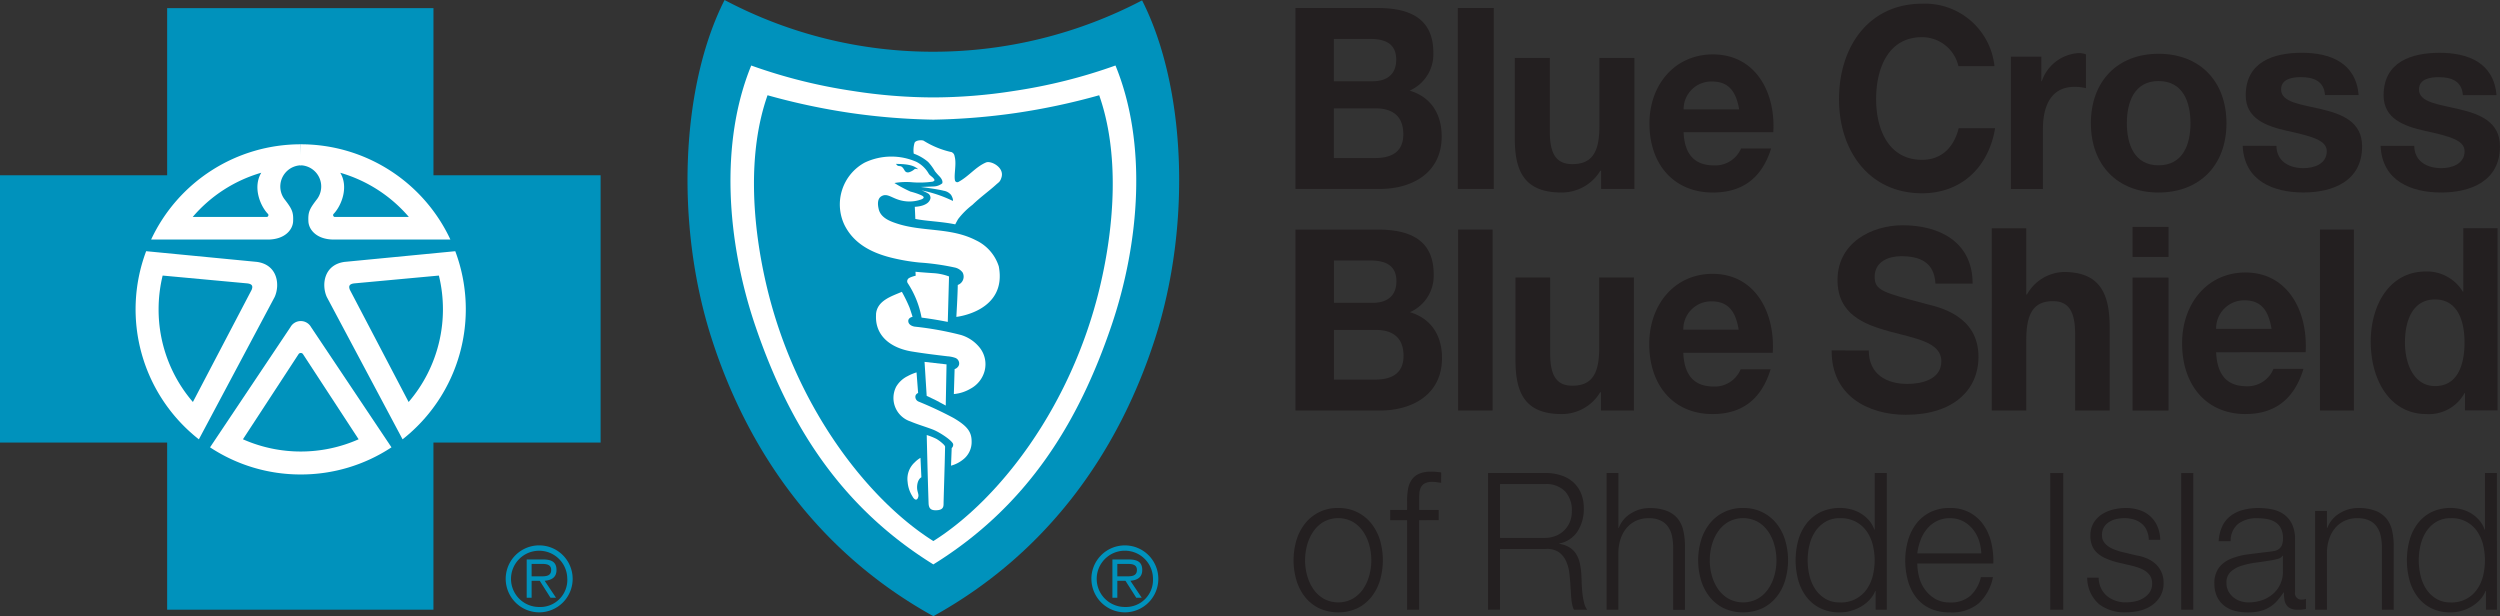
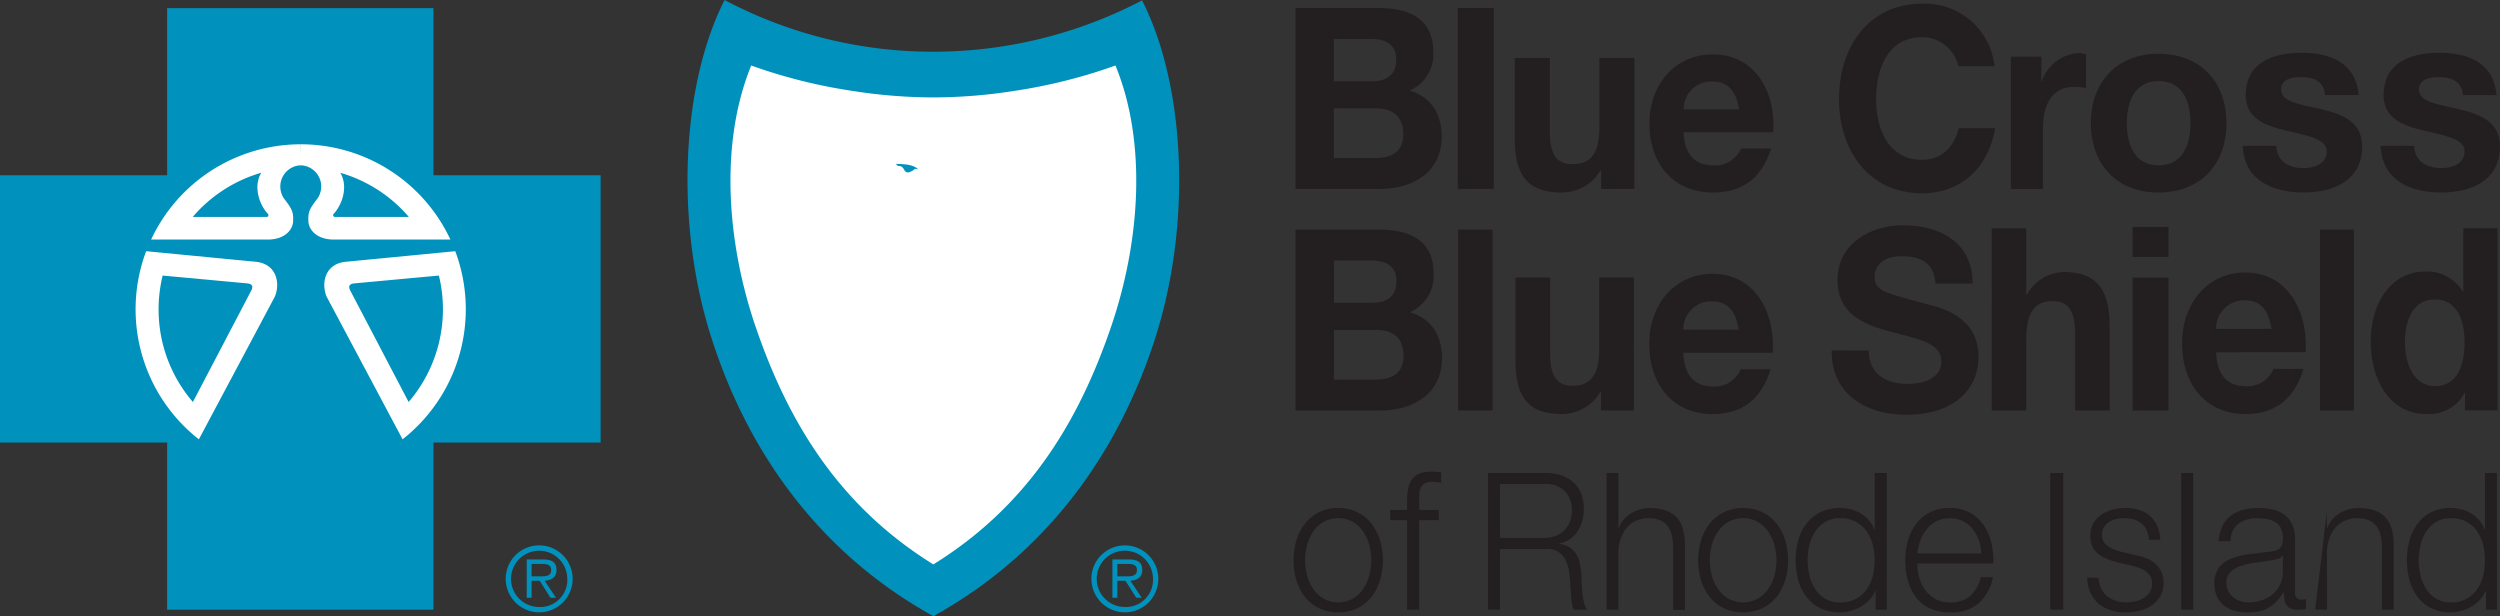
<svg xmlns="http://www.w3.org/2000/svg" height="81.218" viewBox="0 0 329.525 81.218">
  <rect x="0" y="0" width="329.525" height="81.218" fill="#333333" stroke="none" />
  <defs>
    <clipPath id="clip-path">
      <rect id="Rectangle_1205" data-name="Rectangle 1205" width="329.525" height="81.216" fill="none" />
    </clipPath>
    <clipPath id="clip-path-2">
      <rect id="Rectangle_1206" data-name="Rectangle 1206" width="329.525" height="81.218" fill="none" />
    </clipPath>
  </defs>
  <g id="Group_671" data-name="Group 671" transform="translate(0 0)">
    <g id="Group_654" data-name="Group 654" transform="translate(0 0.002)">
      <g id="Group_653" data-name="Group 653" clip-path="url(#clip-path)">
        <path id="Path_322" data-name="Path 322" d="M31.568,33.476c.7,0,1.689.117,1.689-.834,0-.7-.584-.8-1.2-.8H30.678v1.633Zm-.89,2.826H30.03V31.256H32.2c1.313,0,1.758.494,1.758,1.4,0,.973-.68,1.337-1.56,1.408l1.5,2.24h-.729l-1.421-2.24H30.678Zm4.7-2.5a3.708,3.708,0,1,0-3.694,3.719A3.568,3.568,0,0,0,35.382,33.8m-8.12,0a4.413,4.413,0,1,1,4.425,4.425A4.424,4.424,0,0,1,27.262,33.8" transform="translate(39.394 42.485)" fill="#0092bc" />
      </g>
    </g>
    <g id="Group_656" data-name="Group 656" transform="translate(0 0)">
      <g id="Group_655" data-name="Group 655" clip-path="url(#clip-path-2)">
        <path id="Path_323" data-name="Path 323" d="M63.141,33.476c.707,0,1.694.117,1.694-.834,0-.7-.592-.8-1.2-.8H62.254v1.633ZM62.254,36.3h-.648V31.256h2.174c1.313,0,1.758.494,1.758,1.4,0,.973-.682,1.337-1.562,1.408l1.5,2.24h-.726l-1.423-2.24H62.254Zm4.7-2.5a3.709,3.709,0,1,0-3.7,3.719,3.57,3.57,0,0,0,3.7-3.719m-8.12,0a4.412,4.412,0,1,1,4.421,4.425A4.423,4.423,0,0,1,58.838,33.8" transform="translate(85.021 42.487)" fill="#0092bc" />
      </g>
    </g>
    <path id="Path_324" data-name="Path 324" d="M22.032.439V22.469H0V57.7H22.032V79.73h35.1V57.7H79.166V22.469H57.135V.439Z" transform="translate(0 0.634)" fill="#0092bc" />
    <g id="Group_658" data-name="Group 658" transform="translate(0 0.002)">
      <g id="Group_657" data-name="Group 657" clip-path="url(#clip-path)">
        <path id="Path_325" data-name="Path 325" d="M8.7,13.545l14.6,1.411c2.741.379,3.059,3.037,2.333,4.631l-10,18.782.01-.027a21.779,21.779,0,0,1-6.944-24.8Z" transform="translate(10.567 19.563)" fill="#fff" />
        <path id="Path_326" data-name="Path 326" d="M27.932,10.547a2.8,2.8,0,0,0-2.242,4.418c1.029,1.333,1.23,1.726,1.174,2.976-.046,1.051-1.017,2.345-3.227,2.394H8.147A21.76,21.76,0,0,1,27.871,7.779" transform="translate(11.772 11.238)" fill="#fff" />
        <path id="Path_327" data-name="Path 327" d="M9.083,14.856l11.056,1.022c.8.061.858.4.675.858L13.071,31.521A18.661,18.661,0,0,1,8.55,19.313a18.853,18.853,0,0,1,.533-4.457" transform="translate(12.355 21.464)" fill="#0092bc" />
        <path id="Path_328" data-name="Path 328" d="M19.426,9.314c-1.108,1.841-.21,4.235.831,5.374a.25.25,0,0,1-.076.45l-9.792,0a18.757,18.757,0,0,1,9.037-5.829" transform="translate(15.012 13.456)" fill="#0092bc" />
        <path id="Path_329" data-name="Path 329" d="M34.757,13.545,20.148,14.956c-2.736.379-3.056,3.037-2.333,4.631l10,18.782-.015-.027a21.792,21.792,0,0,0,6.944-24.8Z" transform="translate(25.263 19.563)" fill="#fff" />
        <path id="Path_330" data-name="Path 330" d="M16.189,10.547a2.794,2.794,0,0,1,2.237,4.418C17.4,16.3,17.2,16.691,17.257,17.94c.046,1.051,1.017,2.345,3.227,2.394H35.974A21.76,21.76,0,0,0,16.25,7.779" transform="translate(23.393 11.238)" fill="#fff" />
        <path id="Path_331" data-name="Path 331" d="M30.644,14.856,19.588,15.878c-.8.061-.858.4-.675.858l7.743,14.785a18.756,18.756,0,0,0,3.988-16.665" transform="translate(27.205 21.464)" fill="#0092bc" />
        <path id="Path_332" data-name="Path 332" d="M18.9,9.314c1.105,1.841.21,4.235-.831,5.374a.251.251,0,0,0,.076.45l9.795,0A18.764,18.764,0,0,0,18.9,9.314" transform="translate(25.951 13.456)" fill="#0092bc" />
-         <path id="Path_333" data-name="Path 333" d="M23.286,37.53a21.64,21.64,0,0,0,11.966-3.582l0,.017L24.645,18.107a1.554,1.554,0,0,0-2.716,0L11.32,33.965v-.017A21.646,21.646,0,0,0,23.286,37.53" transform="translate(16.357 25.008)" fill="#fff" />
        <path id="Path_334" data-name="Path 334" d="M69.468,81.217C84.685,72.8,93.91,59.422,98.659,44.73c4.932-15.245,4.034-33.443-1.677-44.682a59.349,59.349,0,0,1-27.514,6.77A58.679,58.679,0,0,1,41.947,0c-5.709,11.24-6.6,29.484-1.67,44.729C45.027,59.422,54.25,72.8,69.468,81.217" transform="translate(53.557 -0.001)" fill="#0092bc" />
        <path id="Path_335" data-name="Path 335" d="M66.107,69.3c12.526-7.758,19.2-18.868,23.47-31.418,3.795-11.142,4.724-24.176.55-34.352A70.164,70.164,0,0,1,76.791,6.877a69.231,69.231,0,0,1-10.653.861h-.032a69.3,69.3,0,0,1-10.658-.861A70.106,70.106,0,0,1,42.116,3.532c-4.171,10.176-3.242,23.21.55,34.352,4.271,12.55,10.944,23.66,23.47,31.418Z" transform="translate(56.904 5.101)" fill="#fff" />
-         <path id="Path_336" data-name="Path 336" d="M64.283,63.9C72.757,58.58,82.358,46.487,86.2,30.583c2.034-8.443,2.6-17.927-.051-25.448A87.278,87.278,0,0,1,75.153,7.477a86.324,86.324,0,0,1-10.846.875h-.029a86.363,86.363,0,0,1-10.848-.875A87.46,87.46,0,0,1,42.436,5.135c-2.655,7.521-2.086,17-.049,25.448,3.839,15.9,13.44,28,21.915,33.32Z" transform="translate(58.735 7.418)" fill="#0092bc" />
        <path id="Path_337" data-name="Path 337" d="M48.582,9.223a6.283,6.283,0,0,0-2.709,8.191c1.181,2.416,3.433,3.65,6.09,4.328a26.131,26.131,0,0,0,3.831.667,31.393,31.393,0,0,1,4.611.65,1.734,1.734,0,0,1,1.059.658,1.164,1.164,0,0,1-.636,1.645c-.017,1.367-.188,4.21-.188,4.21s6.726-.707,5.594-6.66a5.721,5.721,0,0,0-3.015-3.438c-3.333-1.716-6.978-1.088-10.391-2.2-.98-.318-2.149-.778-2.418-1.888-.171-.709-.164-1.411.355-1.716.775-.462,1.359.271,2.611.562a4.6,4.6,0,0,0,2.257-.024c.271-.081.655-.161.7-.374,0-.213-.452-.345-.611-.423a10.334,10.334,0,0,0-1.13-.355,17.621,17.621,0,0,1-2.115-1.13,9.134,9.134,0,0,1,2.406-.093,12.22,12.22,0,0,0,2.614-.083c.1-.032.34-.12.235-.3-.183-.315-.5-.435-.714-.724A3.933,3.933,0,0,0,55.386,9.14a8.193,8.193,0,0,0-6.8.083" transform="translate(65.416 12.195)" fill="#fff" />
        <path id="Path_338" data-name="Path 338" d="M54.258,21.26l.164-5.993a7.131,7.131,0,0,0-2.1-.435c-1.638-.108-2.32-.181-2.32-.181l.024.518s-.88.213-1,.425a.462.462,0,0,0-.024.592,12.3,12.3,0,0,1,1.8,4.506c1.247.166,2.12.311,3.457.567" transform="translate(70.669 21.168)" fill="#fff" />
        <path id="Path_339" data-name="Path 339" d="M47.235,18.726c-.178,2.741,1.858,4.4,4.729,4.868,1.579.259,3.076.44,4.7.633a3.882,3.882,0,0,1,1.034.215.791.791,0,0,1,.472.562.68.68,0,0,1-.166.636.833.833,0,0,1-.416.271l-.1,3.291a5.224,5.224,0,0,0,2.186-.7,3.736,3.736,0,0,0,1.873-2.367,3.508,3.508,0,0,0-.719-3.132,4.993,4.993,0,0,0-2.4-1.587,41.9,41.9,0,0,0-6.1-1.1c-.3-.044-.8-.235-.844-.682-.054-.506.562-.611.562-.611s-.139-.472-.4-1.225a19.95,19.95,0,0,0-1.01-2.071c-1.364.589-3.293,1.154-3.411,2.99" transform="translate(68.239 22.736)" fill="#fff" />
        <path id="Path_340" data-name="Path 340" d="M52.742,19.838l-.105,5.43-1.264-.68-1.249-.6-.281-4.479c1.308.156,1.787.193,2.9.33" transform="translate(72.022 28.187)" fill="#fff" />
        <path id="Path_341" data-name="Path 341" d="M48.494,22.015a3.254,3.254,0,0,0,1.914,4.528c.858.372,2.054.721,2.961,1.073.89.345,2.54,1.445,2.66,1.914a.566.566,0,0,1-.191.518l-.088,2.323a4.342,4.342,0,0,0,1.565-.79,2.911,2.911,0,0,0,1.149-2.418c0-1.264-.592-2.029-2.386-3.081a48.668,48.668,0,0,0-4.606-2.159.672.672,0,0,1-.4-.792.583.583,0,0,1,.34-.337l-.208-2.719a6.336,6.336,0,0,0-1.176.494,3.584,3.584,0,0,0-1.538,1.445" transform="translate(69.605 29.007)" fill="#fff" />
        <path id="Path_342" data-name="Path 342" d="M52.381,25.088c.012-.191-.054-.215-.142-.342a4.979,4.979,0,0,0-.993-.78,8.258,8.258,0,0,0-1.286-.513s.134,5.866.245,8.983c.024.707.315.949.993.934.809-.017.973-.347.98-.778.015-1,.161-5.227.2-7.5" transform="translate(72.192 33.886)" fill="#fff" />
        <path id="Path_343" data-name="Path 343" d="M54.309,9.136c.3.22.308.286.4.729.2.966-.169,2.377.022,3.044a.321.321,0,0,0,.479.12c1.335-.724,2.24-1.968,3.6-2.543.633-.269,2.445.638,2.037,1.966-.191.619-.337.611-.748.988-.848.778-1.978,1.575-3.083,2.633a9.963,9.963,0,0,0-1.888,1.88c-.115.188-.379.692-.379.692-1.875-.384-3.795-.416-5.259-.714l-.071-1.6s1.883-.024,2.071-1.154a.74.74,0,0,0-.249-.56,4.793,4.793,0,0,0-.949-.45,16.76,16.76,0,0,1,4.137,1.389c.1-.159-.149-.7-.259-.824a1.584,1.584,0,0,0-.941-.516c-.885-.23-3.034-.5-3.034-.5s.778-.022,1.814-.071a1.919,1.919,0,0,0,1.022-.4c.105-.237-.034-.582-.357-.922a8.869,8.869,0,0,1-.6-.675,6.691,6.691,0,0,0-.89-1.22,6.122,6.122,0,0,0-1.907-1.105,3.343,3.343,0,0,1,.115-1.438c.176-.345.949-.381,1.193-.264a11.615,11.615,0,0,0,3.724,1.513" transform="translate(71.161 10.925)" fill="#fff" />
        <path id="Path_344" data-name="Path 344" d="M50.779,9.5a1.962,1.962,0,0,1-.78.445c-.619.1-.531-.433-.951-.733-.262-.181-.506.051-.741-.377.895.024,2.24.034,2.917.719a1.041,1.041,0,0,0-.445-.054" transform="translate(69.804 12.764)" fill="#0092bc" />
        <path id="Path_345" data-name="Path 345" d="M20.414,19.205a.355.355,0,0,1,.614,0l7.318,11.2a18.82,18.82,0,0,1-15.249,0l7.318-11.2a.355.355,0,0,1,.614,0" transform="translate(18.924 27.494)" fill="#0092bc" />
        <path id="Path_346" data-name="Path 346" d="M49.907,25.248a2.949,2.949,0,0,0-.966,2.614,4.147,4.147,0,0,0,.638,1.9c.24.462.633.658.775.022.086-.389-.257-.736-.142-1.55s.543-.988.543-.988l-.12-2.565a3.5,3.5,0,0,0-.729.565" transform="translate(70.693 35.664)" fill="#fff" />
        <path id="Path_347" data-name="Path 347" d="M73.716,29.2a4.209,4.209,0,0,0-1.362,1.264,5.782,5.782,0,0,0-.822,1.778,7.554,7.554,0,0,0,0,4.066,5.809,5.809,0,0,0,.822,1.778,4.2,4.2,0,0,0,1.362,1.259,4.007,4.007,0,0,0,3.809,0,4.219,4.219,0,0,0,1.362-1.259,5.8,5.8,0,0,0,.819-1.778,7.554,7.554,0,0,0,0-4.066,5.778,5.778,0,0,0-.819-1.778A4.234,4.234,0,0,0,77.526,29.2a4.025,4.025,0,0,0-3.809,0m4.425-1.262a5.57,5.57,0,0,1,1.844,1.489,6.66,6.66,0,0,1,1.137,2.181,9.493,9.493,0,0,1,0,5.328,6.6,6.6,0,0,1-1.137,2.183A5.424,5.424,0,0,1,78.142,40.6a6.125,6.125,0,0,1-5.042,0,5.432,5.432,0,0,1-1.846-1.479,6.545,6.545,0,0,1-1.132-2.183,9.378,9.378,0,0,1,0-5.328,6.6,6.6,0,0,1,1.132-2.181,5.408,5.408,0,0,1,4.369-2.044,5.517,5.517,0,0,1,2.518.555" transform="translate(100.769 39.573)" fill="#231f20" />
        <path id="Path_348" data-name="Path 348" d="M78.757,31.823v11.8H77.166v-11.8H74.948v-1.35h2.218v-1.2a9.281,9.281,0,0,1,.127-1.553,2.994,2.994,0,0,1,.484-1.222,2.269,2.269,0,0,1,.968-.79,3.8,3.8,0,0,1,1.577-.281c.237,0,.455.007.658.024s.428.044.68.076V26.9l-.6-.088a4.3,4.3,0,0,0-.557-.039,2.065,2.065,0,0,0-1.01.2,1.249,1.249,0,0,0-.516.548,2.084,2.084,0,0,0-.191.807c-.015.3-.024.636-.024.993v1.147h2.572v1.35Z" transform="translate(108.3 36.74)" fill="#231f20" />
        <path id="Path_349" data-name="Path 349" d="M87.693,34.057a3.958,3.958,0,0,0,1.372-.24,3.324,3.324,0,0,0,1.134-.694,3.47,3.47,0,0,0,.78-1.1,3.609,3.609,0,0,0,.288-1.477,3.711,3.711,0,0,0-.885-2.626,3.479,3.479,0,0,0-2.689-.958H81.8v7.093Zm.115-8.558a6.627,6.627,0,0,1,1.939.279,4.584,4.584,0,0,1,1.6.844,4.045,4.045,0,0,1,1.093,1.465,5.065,5.065,0,0,1,.406,2.108,5.385,5.385,0,0,1-.814,2.978,3.7,3.7,0,0,1-2.416,1.619v.049a3.42,3.42,0,0,1,1.347.467,2.74,2.74,0,0,1,.87.87,3.715,3.715,0,0,1,.489,1.222,9.9,9.9,0,0,1,.2,1.5c.015.3.032.672.046,1.11s.046.88.093,1.325a8.8,8.8,0,0,0,.22,1.262,2.414,2.414,0,0,0,.408.922H91.547a2.2,2.2,0,0,1-.218-.619,5.77,5.77,0,0,1-.12-.758c-.022-.259-.044-.518-.059-.768s-.029-.472-.044-.658c-.032-.641-.083-1.274-.152-1.9a5.456,5.456,0,0,0-.443-1.692,2.9,2.9,0,0,0-.973-1.2,2.766,2.766,0,0,0-1.753-.406H81.8v8H80.219V25.5Z" transform="translate(115.916 36.844)" fill="#231f20" />
        <path id="Path_350" data-name="Path 350" d="M88.166,25.5v7.245h.049a3.765,3.765,0,0,1,1.579-1.9,4.553,4.553,0,0,1,2.487-.721,6.171,6.171,0,0,1,2.235.355,3.544,3.544,0,0,1,1.44,1,3.766,3.766,0,0,1,.76,1.579,9.012,9.012,0,0,1,.225,2.1v8.379H95.389V35.394a7.589,7.589,0,0,0-.149-1.553,3.359,3.359,0,0,0-.518-1.249,2.537,2.537,0,0,0-1-.834,3.609,3.609,0,0,0-1.562-.3,3.885,3.885,0,0,0-1.667.342,3.559,3.559,0,0,0-1.23.934,4.288,4.288,0,0,0-.792,1.411,5.956,5.956,0,0,0-.306,1.782v7.6H86.611V25.5Z" transform="translate(125.153 36.844)" fill="#231f20" />
        <path id="Path_351" data-name="Path 351" d="M95.555,29.2a4.267,4.267,0,0,0-1.372,1.264,5.791,5.791,0,0,0-.826,1.778,7.49,7.49,0,0,0,0,4.066,5.818,5.818,0,0,0,.826,1.778,4.252,4.252,0,0,0,1.372,1.259,4.06,4.06,0,0,0,3.836,0,4.251,4.251,0,0,0,1.372-1.259,5.761,5.761,0,0,0,.826-1.778,7.554,7.554,0,0,0,0-4.066,5.735,5.735,0,0,0-.826-1.778A4.266,4.266,0,0,0,99.392,29.2a4.078,4.078,0,0,0-3.836,0m4.455-1.262a5.551,5.551,0,0,1,1.858,1.489,6.528,6.528,0,0,1,1.139,2.181,9.321,9.321,0,0,1,0,5.328,6.47,6.47,0,0,1-1.139,2.183A5.407,5.407,0,0,1,100.01,40.6a6.2,6.2,0,0,1-5.076,0,5.5,5.5,0,0,1-1.858-1.479,6.6,6.6,0,0,1-1.139-2.183,9.321,9.321,0,0,1,0-5.328,6.665,6.665,0,0,1,1.139-2.181,5.458,5.458,0,0,1,4.4-2.044,5.583,5.583,0,0,1,2.535.555" transform="translate(132.287 39.573)" fill="#231f20" />
        <path id="Path_352" data-name="Path 352" d="M98.628,39.015a5.489,5.489,0,0,0,.756,1.78,4.253,4.253,0,0,0,1.325,1.274,3.667,3.667,0,0,0,1.944.491,4.078,4.078,0,0,0,3.545-1.765,5.333,5.333,0,0,0,.785-1.78,8.518,8.518,0,0,0,0-4.012,5.368,5.368,0,0,0-.785-1.782,4.252,4.252,0,0,0-1.413-1.274,4.3,4.3,0,0,0-2.132-.491,3.69,3.69,0,0,0-1.944.491,4.253,4.253,0,0,0-1.325,1.274A5.525,5.525,0,0,0,98.628,35a8.6,8.6,0,0,0,0,4.012m8.721,4.506V41.047H107.3a3.683,3.683,0,0,1-.743,1.161,4.8,4.8,0,0,1-1.122.895,5.715,5.715,0,0,1-1.352.57,5.255,5.255,0,0,1-1.425.2,5.764,5.764,0,0,1-2.587-.543,5.256,5.256,0,0,1-1.831-1.491,6.435,6.435,0,0,1-1.086-2.2,10.128,10.128,0,0,1,0-5.276,6.479,6.479,0,0,1,1.086-2.2,5.394,5.394,0,0,1,1.831-1.5,6.068,6.068,0,0,1,4.012-.377,4.675,4.675,0,0,1,1.3.54,4.619,4.619,0,0,1,1.076.895,3.713,3.713,0,0,1,.716,1.24h.054V25.5h1.592V43.521Z" transform="translate(139.875 36.844)" fill="#231f20" />
        <path id="Path_353" data-name="Path 353" d="M112.416,31.628a4.761,4.761,0,0,0-.819-1.474,4.059,4.059,0,0,0-1.286-1.037,3.719,3.719,0,0,0-1.716-.389,3.767,3.767,0,0,0-1.743.389,4.032,4.032,0,0,0-1.286,1.037,4.99,4.99,0,0,0-.846,1.489,7.5,7.5,0,0,0-.421,1.729h8.433a5.783,5.783,0,0,0-.315-1.743m-7.875,4.861a4.845,4.845,0,0,0,.773,1.653,4.348,4.348,0,0,0,1.335,1.21,3.712,3.712,0,0,0,1.946.479,3.865,3.865,0,0,0,2.724-.9A4.791,4.791,0,0,0,112.68,36.5h1.592a6.355,6.355,0,0,1-1.856,3.433,5.531,5.531,0,0,1-3.822,1.21,6.1,6.1,0,0,1-2.665-.54,4.941,4.941,0,0,1-1.829-1.491,6.394,6.394,0,0,1-1.049-2.2,9.977,9.977,0,0,1-.34-2.638,9.455,9.455,0,0,1,.34-2.523,6.725,6.725,0,0,1,1.049-2.208,5.306,5.306,0,0,1,1.829-1.567,5.655,5.655,0,0,1,2.665-.592,5.329,5.329,0,0,1,2.672.633,5.276,5.276,0,0,1,1.8,1.65,6.814,6.814,0,0,1,1,2.35,10.208,10.208,0,0,1,.252,2.687H104.3a7.105,7.105,0,0,0,.242,1.78" transform="translate(148.419 39.573)" fill="#231f20" />
      </g>
    </g>
    <rect id="Rectangle_1208" data-name="Rectangle 1208" width="1.716" height="18.02" transform="translate(270.244 62.348)" fill="#231f20" />
    <g id="Group_660" data-name="Group 660" transform="translate(0 0.002)">
      <g id="Group_659" data-name="Group 659" clip-path="url(#clip-path)">
        <path id="Path_354" data-name="Path 354" d="M120.357,30.3a2.491,2.491,0,0,0-.709-.895,2.826,2.826,0,0,0-1.022-.518,4.434,4.434,0,0,0-1.223-.164,4.707,4.707,0,0,0-1.022.112,3.087,3.087,0,0,0-.951.379,2.1,2.1,0,0,0-.7.694,1.964,1.964,0,0,0-.264,1.061,1.548,1.548,0,0,0,.249.895,2.341,2.341,0,0,0,.641.619,3.8,3.8,0,0,0,.841.416c.306.11.582.2.841.267l2.02.479a5.5,5.5,0,0,1,1.284.367,4.171,4.171,0,0,1,1.132.692,3.424,3.424,0,0,1,.8,1.064,3.315,3.315,0,0,1,.311,1.487,3.37,3.37,0,0,1-.455,1.8,3.79,3.79,0,0,1-1.166,1.213,4.817,4.817,0,0,1-1.6.67,7.91,7.91,0,0,1-1.755.2,5.509,5.509,0,0,1-3.543-1.086,4.678,4.678,0,0,1-1.55-3.484h1.511a3.2,3.2,0,0,0,1.12,2.435,3.9,3.9,0,0,0,2.535.819,5.388,5.388,0,0,0,1.144-.125,3.586,3.586,0,0,0,1.093-.428,2.691,2.691,0,0,0,.829-.77,1.97,1.97,0,0,0,.328-1.147,1.871,1.871,0,0,0-.232-.971,2.072,2.072,0,0,0-.614-.658,3.645,3.645,0,0,0-.878-.443,9.99,9.99,0,0,0-1-.3l-1.946-.452a10.916,10.916,0,0,1-1.369-.469,4.154,4.154,0,0,1-1.1-.658,2.738,2.738,0,0,1-.731-.958,3.3,3.3,0,0,1-.267-1.4,3.244,3.244,0,0,1,.421-1.689,3.442,3.442,0,0,1,1.1-1.139,5.008,5.008,0,0,1,1.5-.631,6.952,6.952,0,0,1,1.646-.2,5.7,5.7,0,0,1,1.743.257,3.912,3.912,0,0,1,1.421.78,3.816,3.816,0,0,1,.973,1.313,4.907,4.907,0,0,1,.408,1.841h-1.516a3.142,3.142,0,0,0-.289-1.274" transform="translate(162.596 39.572)" fill="#231f20" />
      </g>
    </g>
    <rect id="Rectangle_1210" data-name="Rectangle 1210" width="1.589" height="18.02" transform="translate(287.51 62.348)" fill="#231f20" />
    <g id="Group_662" data-name="Group 662" transform="translate(0 0.002)">
      <g id="Group_661" data-name="Group 661" clip-path="url(#clip-path)">
        <path id="Path_355" data-name="Path 355" d="M128.365,33.676a.91.91,0,0,1-.582.4,5.723,5.723,0,0,1-.753.178c-.672.117-1.369.225-2.081.315a10.928,10.928,0,0,0-1.961.418,3.75,3.75,0,0,0-1.447.795,1.894,1.894,0,0,0-.57,1.477,2.336,2.336,0,0,0,.24,1.073,2.619,2.619,0,0,0,.643.8,2.792,2.792,0,0,0,.934.521,3.482,3.482,0,0,0,1.088.174,5.437,5.437,0,0,0,1.738-.276,4.28,4.28,0,0,0,1.45-.809,3.824,3.824,0,0,0,.985-1.286,3.911,3.911,0,0,0,.364-1.714V33.676Zm-7.949-3.888a3.752,3.752,0,0,1,1.1-1.364,4.587,4.587,0,0,1,1.626-.78,7.816,7.816,0,0,1,2.073-.257,9.25,9.25,0,0,1,1.714.166,4.18,4.18,0,0,1,1.54.621,3.365,3.365,0,0,1,1.112,1.274,4.593,4.593,0,0,1,.428,2.13v6.917a.838.838,0,0,0,.936.961,1.2,1.2,0,0,0,.5-.1v1.34c-.183.034-.347.059-.494.076a4.675,4.675,0,0,1-.54.024,2.414,2.414,0,0,1-.973-.164,1.313,1.313,0,0,1-.567-.467,1.741,1.741,0,0,1-.264-.721,5.89,5.89,0,0,1-.064-.922h-.051a10.508,10.508,0,0,1-.87,1.125,4.139,4.139,0,0,1-.988.819,4.466,4.466,0,0,1-1.235.509,6.894,6.894,0,0,1-1.65.176,6.559,6.559,0,0,1-1.7-.215,3.824,3.824,0,0,1-1.389-.682,3.238,3.238,0,0,1-.934-1.188,3.927,3.927,0,0,1-.345-1.7,3.364,3.364,0,0,1,.611-2.134,3.8,3.8,0,0,1,1.6-1.171,9.175,9.175,0,0,1,2.249-.57q1.243-.161,2.535-.313c.337-.037.631-.078.883-.127a1.517,1.517,0,0,0,.631-.267,1.22,1.22,0,0,0,.391-.516,2.241,2.241,0,0,0,.137-.861,2.886,2.886,0,0,0-.264-1.325,2.094,2.094,0,0,0-.729-.819,3.048,3.048,0,0,0-1.086-.418,7.345,7.345,0,0,0-1.323-.112,4,4,0,0,0-2.477.721,2.816,2.816,0,0,0-1.01,2.308h-1.589a5.306,5.306,0,0,1,.479-1.968" transform="translate(172.5 39.572)" fill="#231f20" />
-         <path id="Path_356" data-name="Path 356" d="M126.364,27.767v2.247h.049A3.807,3.807,0,0,1,128,28.107a4.575,4.575,0,0,1,2.494-.719,6.115,6.115,0,0,1,2.237.355,3.563,3.563,0,0,1,1.45,1,3.773,3.773,0,0,1,.765,1.579,9.274,9.274,0,0,1,.22,2.093v8.381h-1.553V32.667a7.71,7.71,0,0,0-.149-1.553,3.3,3.3,0,0,0-.521-1.252,2.515,2.515,0,0,0-1-.834,3.648,3.648,0,0,0-1.572-.3,3.889,3.889,0,0,0-1.665.342,3.588,3.588,0,0,0-1.24.934,4.315,4.315,0,0,0-.79,1.413,5.865,5.865,0,0,0-.311,1.78v7.6h-1.555V27.767Z" transform="translate(180.349 39.573)" fill="#231f20" />
+         <path id="Path_356" data-name="Path 356" d="M126.364,27.767v2.247h.049A3.807,3.807,0,0,1,128,28.107a4.575,4.575,0,0,1,2.494-.719,6.115,6.115,0,0,1,2.237.355,3.563,3.563,0,0,1,1.45,1,3.773,3.773,0,0,1,.765,1.579,9.274,9.274,0,0,1,.22,2.093v8.381h-1.553V32.667a7.71,7.71,0,0,0-.149-1.553,3.3,3.3,0,0,0-.521-1.252,2.515,2.515,0,0,0-1-.834,3.648,3.648,0,0,0-1.572-.3,3.889,3.889,0,0,0-1.665.342,3.588,3.588,0,0,0-1.24.934,4.315,4.315,0,0,0-.79,1.413,5.865,5.865,0,0,0-.311,1.78v7.6h-1.555Z" transform="translate(180.349 39.573)" fill="#231f20" />
        <path id="Path_357" data-name="Path 357" d="M131.56,39.015a5.531,5.531,0,0,0,.748,1.78,4.179,4.179,0,0,0,1.311,1.274,3.585,3.585,0,0,0,1.919.491,4.014,4.014,0,0,0,3.5-1.765,5.317,5.317,0,0,0,.775-1.78,8.691,8.691,0,0,0,0-4.012,5.351,5.351,0,0,0-.775-1.782,4.014,4.014,0,0,0-3.5-1.765,3.607,3.607,0,0,0-1.919.491,4.179,4.179,0,0,0-1.311,1.274A5.568,5.568,0,0,0,131.56,35a8.6,8.6,0,0,0,0,4.012m8.616,4.506V41.047h-.051a3.694,3.694,0,0,1-.733,1.161,4.685,4.685,0,0,1-1.11.895,5.693,5.693,0,0,1-1.337.57,5.1,5.1,0,0,1-1.406.2,5.664,5.664,0,0,1-2.557-.543,5.12,5.12,0,0,1-1.8-1.491,6.372,6.372,0,0,1-1.076-2.2,10.2,10.2,0,0,1,0-5.276,6.416,6.416,0,0,1,1.076-2.2,5.253,5.253,0,0,1,1.8-1.5,5.925,5.925,0,0,1,3.963-.377,4.6,4.6,0,0,1,1.286.54,4.484,4.484,0,0,1,1.059.895,3.793,3.793,0,0,1,.714,1.24h.049V25.5h1.572V43.521Z" transform="translate(187.493 36.844)" fill="#231f20" />
        <path id="Path_358" data-name="Path 358" d="M74.9,20.207h5.416c2,0,3.738-.665,3.738-3.139,0-2.438-1.484-3.408-3.643-3.408H74.9Zm0-10.122h5.125c1.775,0,3.093-.836,3.093-2.839,0-2.271-1.675-2.738-3.477-2.738H74.9ZM69.839.432H80.668c4.381,0,7.347,1.469,7.347,5.912a5.247,5.247,0,0,1-3.127,4.978c2.807.834,4.223,3.073,4.223,6.046,0,4.841-3.963,6.912-8.122,6.912H69.839Z" transform="translate(100.917 0.622)" fill="#231f20" />
      </g>
    </g>
    <rect id="Rectangle_1212" data-name="Rectangle 1212" width="4.743" height="23.849" transform="translate(192.153 1.056)" fill="#231f20" />
    <g id="Group_664" data-name="Group 664" transform="translate(0 0.002)">
      <g id="Group_663" data-name="Group 663" clip-path="url(#clip-path)">
        <path id="Path_359" data-name="Path 359" d="M97.427,20.393H93.038V17.987h-.1a5.944,5.944,0,0,1-5.135,2.873c-4.907,0-6.142-2.839-6.142-7.113V3.124H86.28v9.753c0,2.841.812,4.242,2.958,4.242,2.5,0,3.572-1.435,3.572-4.944V3.124h4.616Z" transform="translate(118.005 4.512)" fill="#231f20" />
        <path id="Path_360" data-name="Path 360" d="M100.746,10.18c-.413-2.4-1.4-3.672-3.582-3.672a3.646,3.646,0,0,0-3.741,3.672Zm-7.323,3.007c.125,3.007,1.521,4.377,4.024,4.377A3.7,3.7,0,0,0,101,15.327h3.961c-1.267,4.073-3.961,5.812-7.67,5.812-5.169,0-8.369-3.743-8.369-9.086,0-5.179,3.391-9.12,8.369-9.12,5.575,0,8.274,4.944,7.956,10.254Z" transform="translate(128.492 4.236)" fill="#231f20" />
        <path id="Path_361" data-name="Path 361" d="M108.408,3.333h4.01v3.24h.059a5.471,5.471,0,0,1,4.9-3.712,2.776,2.776,0,0,1,.924.169V7.482a6.889,6.889,0,0,0-1.516-.169c-3.1,0-4.161,2.531-4.161,5.6v7.861h-4.218Z" transform="translate(156.65 4.132)" fill="#231f20" />
        <path id="Path_362" data-name="Path 362" d="M121.638,17.6c3.24,0,4.21-2.785,4.21-5.538,0-2.785-.971-5.567-4.21-5.567-3.205,0-4.176,2.782-4.176,5.567,0,2.753.971,5.538,4.176,5.538m0-14.7c5.443,0,8.954,3.623,8.954,9.159,0,5.5-3.511,9.127-8.954,9.127-5.411,0-8.919-3.623-8.919-9.127,0-5.535,3.509-9.159,8.919-9.159" transform="translate(162.879 4.187)" fill="#231f20" />
        <path id="Path_363" data-name="Path 363" d="M125.346,15.112c.032,2.1,1.738,2.941,3.582,2.941,1.345,0,3.054-.54,3.054-2.232,0-1.45-1.939-1.961-5.289-2.7C124,12.51,121.3,11.532,121.3,8.454c0-4.46,3.746-5.609,7.391-5.609,3.714,0,7.13,1.286,7.494,5.577h-4.438c-.13-1.861-1.511-2.367-3.186-2.367-1.049,0-2.6.2-2.6,1.621,0,1.724,2.631,1.961,5.291,2.6,2.729.641,5.389,1.655,5.389,4.9,0,4.6-3.875,6.083-7.751,6.083-3.944,0-7.79-1.521-7.99-6.152Z" transform="translate(174.709 4.109)" fill="#231f20" />
        <path id="Path_364" data-name="Path 364" d="M132.77,15.112c.034,2.1,1.741,2.941,3.579,2.941,1.347,0,3.059-.54,3.059-2.232,0-1.45-1.939-1.961-5.291-2.7-2.694-.606-5.386-1.584-5.386-4.663,0-4.46,3.743-5.609,7.391-5.609,3.714,0,7.13,1.286,7.492,5.577h-4.435c-.132-1.861-1.513-2.367-3.186-2.367-1.056,0-2.6.2-2.6,1.621,0,1.724,2.631,1.961,5.289,2.6,2.726.641,5.386,1.655,5.386,4.9,0,4.6-3.878,6.083-7.753,6.083-3.939,0-7.782-1.521-7.978-6.152Z" transform="translate(185.451 4.109)" fill="#231f20" />
        <path id="Path_365" data-name="Path 365" d="M74.91,32.152h5.425c2,0,3.748-.67,3.748-3.142,0-2.438-1.484-3.408-3.65-3.408H74.91Zm0-10.122h5.134c1.78,0,3.1-.836,3.1-2.841,0-2.269-1.68-2.738-3.489-2.738H74.91Zm-5.071-9.653H80.692c4.391,0,7.367,1.469,7.367,5.91a5.245,5.245,0,0,1-3.134,4.978c2.809.836,4.23,3.076,4.23,6.046,0,4.844-3.971,6.914-8.139,6.914H69.839Z" transform="translate(100.917 17.882)" fill="#231f20" />
      </g>
    </g>
    <rect id="Rectangle_1214" data-name="Rectangle 1214" width="4.548" height="23.849" transform="translate(192.192 30.259)" fill="#231f20" />
    <g id="Group_666" data-name="Group 666" transform="translate(0 0.002)">
      <g id="Group_665" data-name="Group 665" clip-path="url(#clip-path)">
        <path id="Path_366" data-name="Path 366" d="M97.307,32.495H92.963V30.089h-.1a5.877,5.877,0,0,1-5.086,2.873c-4.861,0-6.081-2.839-6.081-7.113V14.959h4.572v10.02c0,2.841.8,4.245,2.927,4.245,2.477,0,3.538-1.438,3.538-4.946V14.959h4.57Z" transform="translate(118.058 21.613)" fill="#231f20" />
        <path id="Path_367" data-name="Path 367" d="M100.7,22.122c-.408-2.443-1.391-3.731-3.575-3.731A3.673,3.673,0,0,0,93.4,22.122Zm-7.3,3.051c.125,3.051,1.518,4.443,4.015,4.443a3.686,3.686,0,0,0,3.543-2.271h3.949c-1.262,4.137-3.949,5.9-7.65,5.9-5.154,0-8.345-3.8-8.345-9.223,0-5.257,3.381-9.259,8.345-9.259,5.567,0,8.252,5.017,7.936,10.411Z" transform="translate(128.476 21.33)" fill="#231f20" />
        <path id="Path_368" data-name="Path 368" d="M103.641,28.645c0,3.174,2.384,4.411,5.086,4.411,1.773,0,4.477-.535,4.477-2.973,0-2.572-3.447-3.01-6.826-3.944-3.413-.934-6.858-2.3-6.858-6.78,0-4.878,4.443-7.215,8.6-7.215,4.8,0,9.208,2.171,9.208,7.685h-4.9c-.159-2.873-2.12-3.609-4.54-3.609-1.6,0-3.472.7-3.472,2.7,0,1.841,1.09,2.073,6.856,3.611,1.675.433,6.829,1.533,6.829,6.946,0,4.377-3.318,7.648-9.567,7.648-5.086,0-9.848-2.6-9.787-8.484Z" transform="translate(142.683 17.546)" fill="#231f20" />
        <path id="Path_369" data-name="Path 369" d="M107.375,12.305h4.548v8.724h.1a5.749,5.749,0,0,1,4.841-2.958c4.839,0,6.056,2.924,6.056,7.325V36.33h-4.55V26.29c0-2.924-.8-4.372-2.917-4.372-2.467,0-3.526,1.482-3.526,5.093V36.33h-4.548Z" transform="translate(155.157 17.778)" fill="#231f20" />
      </g>
    </g>
    <path id="Path_370" data-name="Path 370" d="M114.966,18.912h4.741V36.438h-4.741Zm4.741-2.714h-4.741V12.232h4.741Z" transform="translate(166.126 17.675)" fill="#231f20" />
    <g id="Group_668" data-name="Group 668" transform="translate(0 0.002)">
      <g id="Group_667" data-name="Group 667" clip-path="url(#clip-path)">
        <path id="Path_371" data-name="Path 371" d="M129.429,22.121c-.411-2.465-1.391-3.765-3.575-3.765a3.7,3.7,0,0,0-3.731,3.765ZM122.124,25.2c.13,3.081,1.521,4.484,4.017,4.484a3.682,3.682,0,0,0,3.54-2.291h3.956c-1.267,4.176-3.956,5.954-7.655,5.954-5.154,0-8.345-3.834-8.345-9.311,0-5.308,3.381-9.347,8.345-9.347,5.567,0,8.252,5.066,7.939,10.511Z" transform="translate(169.985 21.226)" fill="#231f20" />
      </g>
    </g>
    <rect id="Rectangle_1217" data-name="Rectangle 1217" width="4.479" height="23.849" transform="translate(305.792 30.259)" fill="#231f20" />
    <g id="Group_670" data-name="Group 670" transform="translate(0 0.002)">
      <g id="Group_669" data-name="Group 669" clip-path="url(#clip-path)">
        <path id="Path_372" data-name="Path 372" d="M136.29,21.693c-2.956,0-3.973,2.758-3.973,5.692,0,2.792,1.176,5.724,3.973,5.724,2.99,0,3.878-2.826,3.878-5.758,0-2.9-.951-5.658-3.878-5.658m3.941,12.347h-.064A5.344,5.344,0,0,1,135.18,36.8c-4.956,0-7.374-4.621-7.374-9.553,0-4.795,2.445-9.242,7.276-9.242a5.528,5.528,0,0,1,4.863,2.655h.061V12.3h4.513V36.316h-4.289Z" transform="translate(184.68 17.777)" fill="#231f20" />
        <path id="Path_373" data-name="Path 373" d="M110.078,20.777c-4.394,0-6.046-4.007-6.046-7.983,0-4.176,1.653-8.183,6.046-8.183a4.916,4.916,0,0,1,4.8,3.814h4.753A9.208,9.208,0,0,0,110.078.2c-6.888,0-10.936,5.513-10.936,12.594,0,6.88,4.049,12.394,10.936,12.394,5.083,0,8.758-3.311,9.636-8.575h-4.8c-.623,2.5-2.235,4.164-4.834,4.164" transform="translate(143.26 0.287)" fill="#231f20" />
      </g>
    </g>
  </g>
</svg>